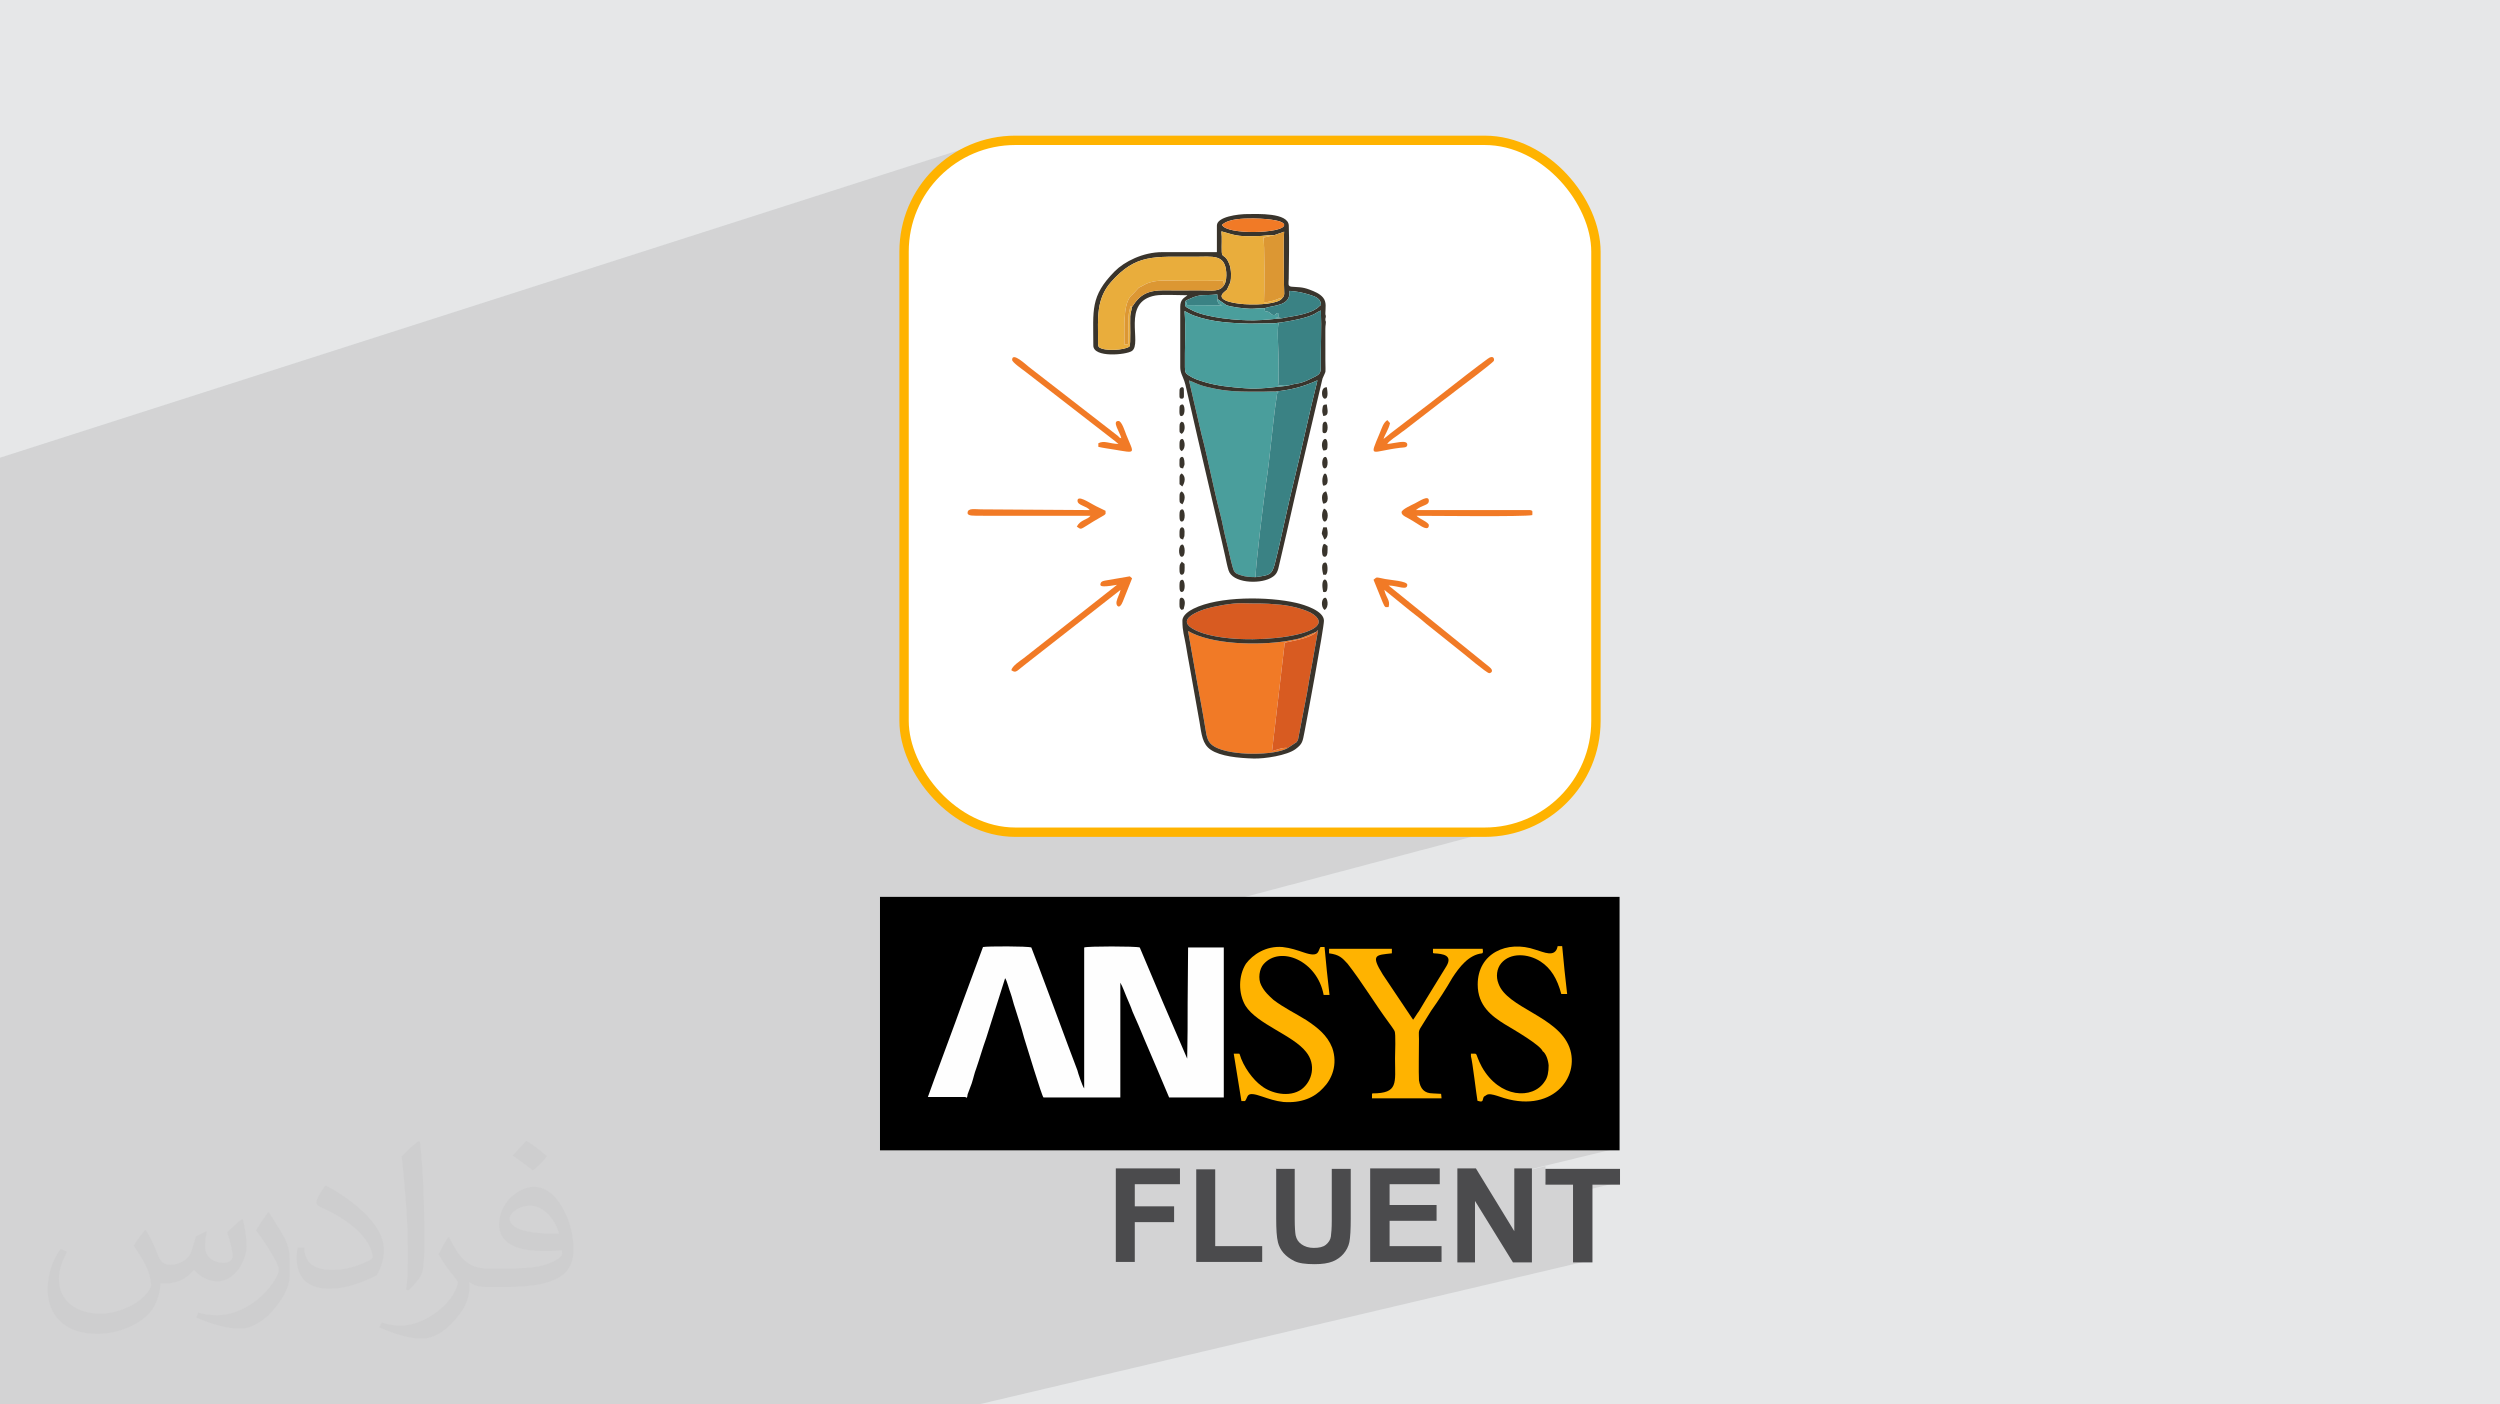
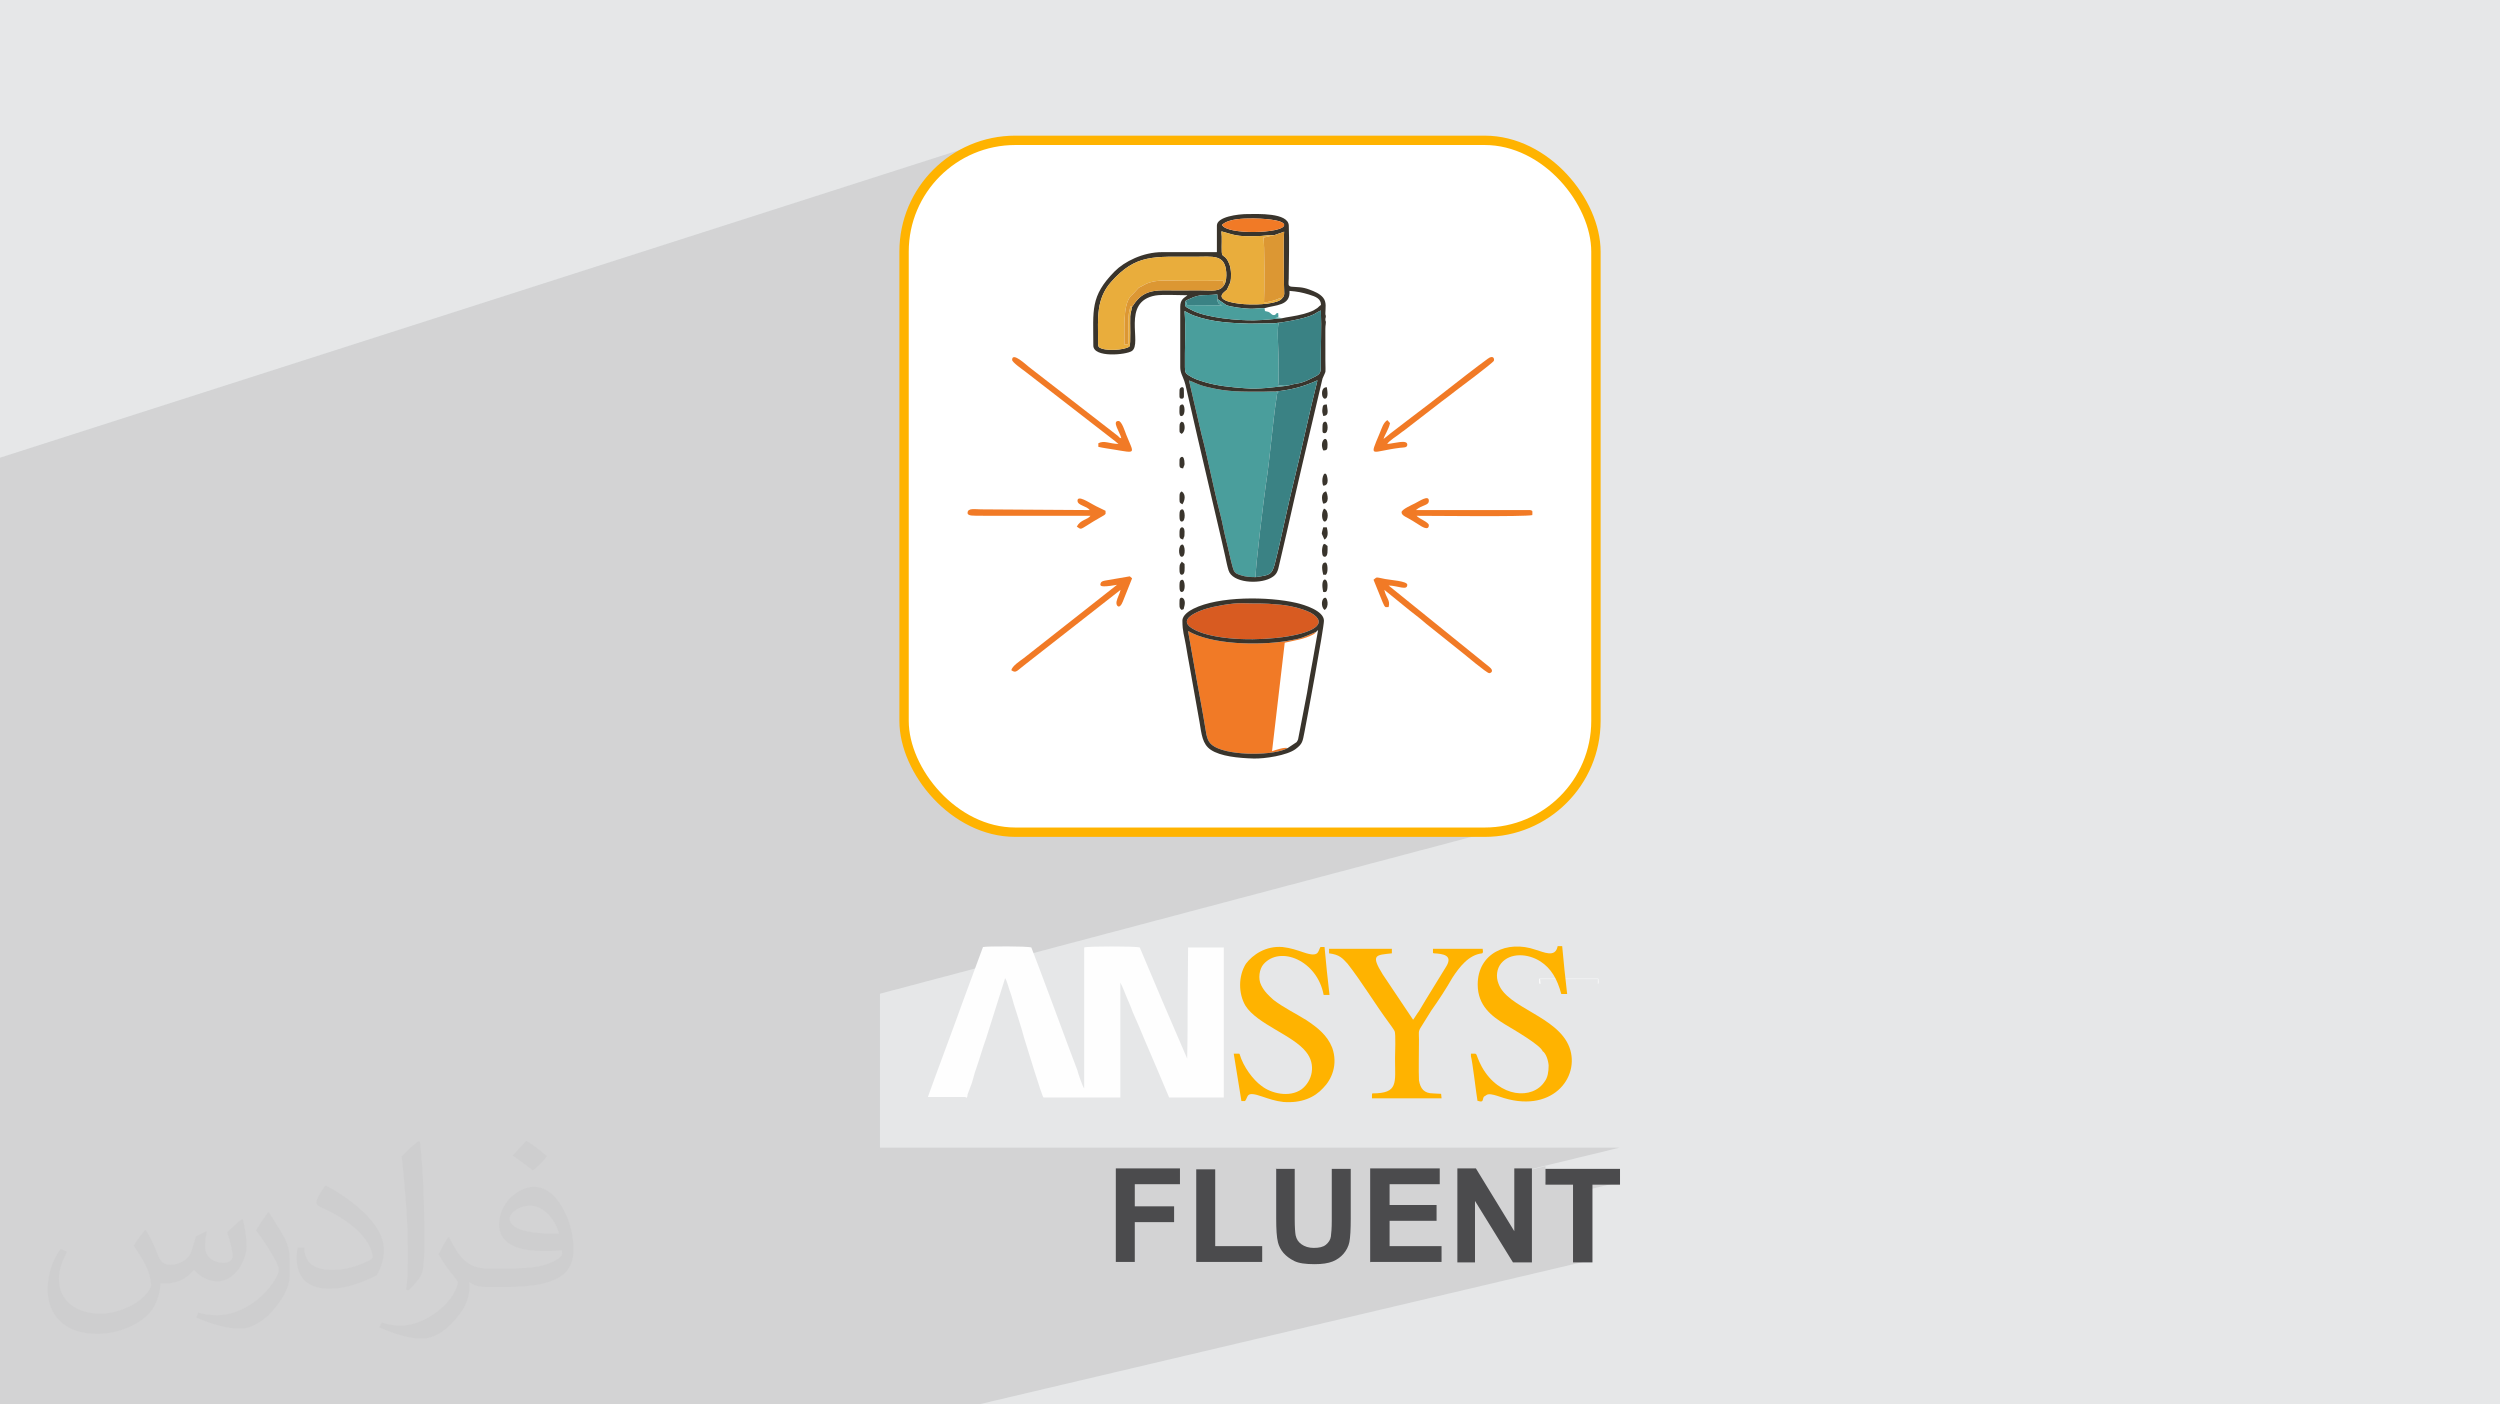
<svg xmlns="http://www.w3.org/2000/svg" xml:space="preserve" width="94.192mm" height="52.917mm" version="1.0" style="shape-rendering:geometricPrecision; text-rendering:geometricPrecision; image-rendering:optimizeQuality; fill-rule:evenodd; clip-rule:evenodd" viewBox="0 0 9404.92 5283.66">
  <defs>
    <style type="text/css">
   
    .str0 {stroke:#FFB300;stroke-width:35.23;stroke-miterlimit:22.926}
    .fil12 {fill:black}
    .fil6 {fill:#39342C}
    .fil7 {fill:#3A8284}
    .fil4 {fill:#4A9E9C}
    .fil9 {fill:#D85B21}
    .fil10 {fill:#DC9733}
    .fil8 {fill:#E9AD3C}
    .fil5 {fill:#F17A26}
    .fil11 {fill:#FEFEFE}
    .fil13 {fill:#FFB300}
    .fil3 {fill:white}
    .fil14 {fill:#4B4B4D;fill-rule:nonzero}
    .fil2 {fill:#373435;fill-opacity:0.031}
    .fil1 {fill:#2B2A29;fill-opacity:0.102}
    .fil0 {fill:#E6E7E8}
   
  </style>
  </defs>
  <g id="Layer_x0020_1">
    <polygon class="fil0" points="-0,0 9404.92,0 9404.92,5283.66 -0,5283.66 " />
    <polygon class="fil1" points="-0,4616.12 -0,4264.11 -0,1721.78 3695.62,536.83 3676.19,543.44 3657.19,550.96 3638.66,559.37 3620.61,568.65 3603.08,578.76 3586.08,589.69 3569.66,601.39 3553.82,613.85 3538.61,627.03 3524.04,640.92 3510.16,655.49 3496.98,670.69 3484.51,686.53 3472.81,702.96 3461.89,719.95 3451.77,737.48 3442.5,755.54 3434.08,774.07 3426.56,793.07 3419.95,812.49 3414.28,832.33 3409.59,852.55 3405.89,873.11 3403.22,894.01 3401.59,915.19 3401.04,936.66 3401.04,2702 3401.59,2723.47 3403.22,2744.65 3405.89,2765.55 3409.59,2786.11 3414.28,2806.33 3419.95,2826.17 3426.56,2845.59 3434.08,2864.59 3442.5,2883.13 3451.77,2901.18 3461.89,2918.71 3472.81,2935.71 3484.51,2952.13 3496.98,2967.97 3510.16,2983.17 3524.04,2997.74 3538.61,3011.63 3553.82,3024.81 3569.66,3037.27 3586.08,3048.97 3603.08,3059.9 3620.61,3070.01 3638.66,3079.29 3657.19,3087.71 3676.19,3095.22 3695.62,3101.83 3715.46,3107.51 3735.67,3112.2 3756.23,3115.89 3777.13,3118.57 3798.32,3120.2 3819.79,3120.75 5585.12,3120.75 5606.59,3120.2 5627.78,3118.57 5648.68,3115.89 5669.24,3112.2 5689.46,3107.51 3310.46,3738.32 3310.46,3752.49 3310.46,3767.36 3310.46,3782.22 3310.46,3797.07 3310.46,3811.92 3310.46,3826.75 3310.46,3841.57 3310.46,3856.4 3310.46,3871.23 3310.46,3886.07 3310.46,3900.92 3310.46,3915.78 3310.46,3930.64 3310.46,3945.52 3310.46,3960.38 3310.46,3975.27 3310.46,3990.16 3310.46,4005.05 3310.46,4019.93 3310.46,4034.83 3310.46,4049.73 3310.46,4064.63 3310.46,4079.52 3310.46,4094.42 3310.46,4109.32 3310.46,4124.22 3310.46,4139.11 3310.46,4154 3310.46,4168.89 3310.46,4183.78 3310.46,4198.66 3310.46,4213.53 3310.46,4228.41 3310.46,4243.27 3310.46,4258.12 3310.46,4272.98 3310.46,4287.82 3310.46,4302.65 3310.46,4317.47 3353.8,4317.47 3397.16,4317.47 3440.52,4317.47 3483.9,4317.47 3527.28,4317.47 3570.67,4317.47 3614.07,4317.47 3657.47,4317.47 3700.89,4317.47 3744.31,4317.47 3787.74,4317.47 3831.17,4317.47 3874.61,4317.47 3918.06,4317.47 3961.51,4317.47 4004.97,4317.47 4048.43,4317.47 4091.91,4317.47 4135.37,4317.47 4178.84,4317.47 4222.33,4317.47 4265.81,4317.47 4309.3,4317.47 4352.79,4317.47 4396.27,4317.47 4439.77,4317.47 4483.26,4317.47 4526.77,4317.47 4570.26,4317.47 4613.77,4317.47 4657.26,4317.47 4700.76,4317.47 4744.27,4317.47 4787.76,4317.47 4831.27,4317.47 4874.76,4317.47 4918.26,4317.47 4961.76,4317.47 5005.26,4317.47 5048.77,4317.47 5092.26,4317.47 5135.76,4317.47 5179.26,4317.47 5222.76,4317.47 5266.26,4317.47 5309.76,4317.47 5353.27,4317.47 5396.76,4317.47 5440.26,4317.47 5483.76,4317.47 5527.26,4317.47 5570.76,4317.47 5614.26,4317.47 5657.76,4317.47 5701.26,4317.47 5744.76,4317.47 5788.27,4317.47 5831.76,4317.47 5875.27,4317.47 5918.76,4317.47 5962.26,4317.47 6005.77,4317.47 6049.26,4317.47 6092.77,4317.47 5696.74,4413.54 5696.74,4414.86 5696.74,4415.6 5814.01,4387.16 5814.01,4394.73 5814.01,4402.19 5814.01,4409.56 5814.01,4416.9 5814.01,4424.23 5814.01,4431.61 5814.01,4439.07 5814.01,4446.64 5826.83,4446.64 5839.77,4446.64 5852.79,4446.64 5865.85,4446.64 5878.9,4446.64 5891.92,4446.64 5904.86,4446.64 5917.68,4446.64 5917.68,4464.24 5990.78,4446.64 6003.53,4446.64 6016.3,4446.64 6029.11,4446.64 6041.98,4446.64 6054.93,4446.64 6067.98,4446.64 6081.14,4446.64 6094.45,4446.64 5917.68,4489.12 5917.68,4501.3 5917.68,4519.57 5917.68,4537.86 5917.68,4556.17 5917.68,4574.49 5917.68,4592.82 5917.68,4611.14 5917.68,4629.46 5917.68,4647.76 5917.68,4666.07 5917.68,4684.34 5917.68,4702.58 5917.68,4720.8 5917.68,4738.99 5919.39,4738.99 5928.31,4738.99 5937.24,4738.99 5946.17,4738.99 5955.08,4738.99 5964.01,4738.99 5972.94,4738.99 5981.85,4738.99 5990.78,4738.99 3680.25,5283.66 3611.69,5283.66 3610.05,5283.66 3461.53,5283.66 3392.98,5283.66 3255.89,5283.66 3192.24,5283.66 3128.26,5283.66 2926.62,5283.66 2877.23,5283.66 2872.05,5283.66 2732.83,5283.66 2703.68,5283.66 2611.7,5283.66 2582.63,5283.66 2514.22,5283.66 2493.73,5283.66 2487.56,5283.66 2480.4,5283.66 2471.16,5283.66 2453.2,5283.66 2445.49,5283.66 2421.74,5283.66 2350.03,5283.66 2348.02,5283.66 2336.95,5283.66 2325.92,5283.66 2248.89,5283.66 2247.43,5283.66 2242.15,5283.66 2176.57,5283.66 2119.38,5283.66 2117.42,5283.66 2109.45,5283.66 2020.2,5283.66 2001.09,5283.66 1967.55,5283.66 1958.37,5283.66 1951.67,5283.66 1887.71,5283.66 1800.61,5283.66 1790.19,5283.66 1575.96,5283.66 1562.78,5283.66 1493.53,5283.66 1435.51,5283.66 1364.76,5283.66 1269.4,5283.66 1162.55,5283.66 1048.79,5283.66 893.82,5283.66 889.01,5283.66 812.61,5283.66 597.76,5283.66 -0,5283.66 -0,5160.72 -0,4713.21 " />
    <path class="fil2" d="M548.54 4627.69c17.95,27.21 29.6,53.36 40.96,82.43 8.45,16.91 12.93,48.09 52.57,48.09 11.61,0 28.28,-3.42 43.06,-11.61 16.63,-8.73 29.32,-21.94 35.94,-42l15.85 -53.36 38.57 -19.02 2.64 2.64c-5.27,20.09 -6.59,39.36 -6.59,54.43 0,44.63 38.57,61.56 69.22,61.56 17.95,0 34.09,-8.73 34.09,-25.11 0,-21.13 -8.98,-57.06 -20.62,-89.29 17.95,-17.95 35.94,-35.94 56.53,-50.47l3.17 1.6c8.98,38.04 14,75.56 14,100.66 0,24.57 -10.83,51.79 -19.81,69.49 -18.49,34.87 -51.25,62.62 -90.87,62.62 -30.1,0 -63.65,-15.07 -86.66,-43.06l-1.32 0c-21.66,26.96 -55.22,51.25 -108.86,51.25l-16.63 0c-2.64,35.41 -10.29,60.49 -21.94,82.95 -31.95,62.34 -126.81,106.47 -216.1,106.47 -124.17,0 -186.51,-71.59 -186.51,-166.96 0,-58.91 19.27,-113.6 48.88,-152.42l24.29 10.04c-18.49,35.41 -30.91,68.68 -30.91,101.45 0,89.29 72.66,131.83 156.4,131.83 77.68,0 173.83,-49.41 191.28,-106.72 -6.59,-62.62 -30.1,-91.93 -66.04,-148.99 10.83,-19.02 24.83,-38.04 42.28,-58.38l3.17 0 0 0 0 0 -0.02 -0.09zm1432.13 -336.04c26.15,16.39 51.79,35.66 76.87,57.85 -14,19.81 -31.45,37.79 -53.11,53.64 -25.11,-20.34 -50.19,-37.79 -75.84,-56.27 17.42,-19.55 34.62,-38.29 52.04,-55.22l0 0 0 0 0 0 0 0 0 0 0.03 0zm13.47 244.11c-42.28,0 -76.87,27.75 -76.87,48.34 0,44.13 84.53,57.85 185.72,57.31 -12.68,-51.79 -57.06,-105.68 -108.86,-105.68l0.01 0.03zm-94.86 236.19c54.96,0 103.04,-1.6 139.74,-10.83 40.96,-10.29 75.56,-30.91 75.56,-45.17 0,-3.7 0,-8.19 -1.32,-11.89 -22.98,2.11 -49.41,2.11 -72.38,2.11 -74.49,0 -131.55,-16.91 -154.02,-58.66 -5.55,-11.61 -9.51,-24.57 -9.51,-39.36 0,-40.43 17.42,-79.79 48.09,-107 25.61,-22.45 53.89,-36.44 82.67,-36.44 52.04,0 93.51,41.75 122.57,107.54 15.85,35.94 26.68,77.4 26.68,129.72 0,34.87 -9.51,64.19 -31.17,85.85 -40.43,39.11 -114.92,53.89 -229.04,53.89l-51.79 0 0 0 -13.47 0c-28.28,0 -48.62,-5.02 -64.72,-17.42l-2.64 0c0.79,6.59 1.32,12.93 1.32,19.02 0,25.61 -8.45,58.38 -25.61,84.53 -50.72,75.3 -105.68,108.04 -153.24,108.04 -48.09,0 -107,-18.49 -160.11,-42.54l9.51 -18.49c17.17,7.13 40.96,11.89 73.7,11.89 85.85,0 198.66,-82.43 212.66,-163 -3.17,-6.59 -8.98,-15.32 -17.17,-24.57 -25.11,-29.85 -40.96,-54.68 -55.75,-80.83 12.68,-25.11 24.29,-45.17 35.13,-63.4l4.49 -0.53c36.72,74.77 69.99,117.55 144.23,117.55l11.61 0 0 0 53.89 0 0 0 0 0 0 0 0 0 0 0 0.09 0.01zm-371.98 79c6.34,-34.34 6.87,-72.91 6.87,-108.86l0 -53.36c0,-99.6 -12.68,-244.36 -22.98,-338.68 17.95,-19.27 43.06,-42 62.87,-57.31l5.81 1.6c13.47,118.62 16.63,256 16.63,383.06 0,33.3 -1.32,65.79 -4.49,89.55 -1.85,30.1 -19.27,52.83 -56.53,87.7l-8.19 -3.7zm-382.8 -157.19c1.85,46.77 24.83,83.49 105.15,83.49 49.93,0 92.19,-12.93 138.96,-35.13 8.45,-3.7 12.93,-8.73 12.93,-12.93 0,-29.32 -22.45,-68.15 -60.23,-103.55 -36.72,-33.3 -85.34,-62.62 -130.76,-82.18 -15.6,-6.59 -20.62,-13.47 -20.62,-20.09 0,-13.47 17.95,-41.75 32.77,-62.09l5.02 -0.53c52.04,27.21 110.17,67.64 153.24,112.53 39.11,41.47 63.4,83.49 63.4,129.19 0,33.81 -10.29,65.51 -26.96,95.11 -57.06,28.79 -117.83,50.72 -178.06,50.72 -73.17,0 -123.1,-34.34 -123.1,-114.92 0,-8.73 0,-22.19 3.17,-39.64l25.11 0 0 0 0 0 0 0 0 0 0 0 -0.02 0zm-132.37 -132.9l45.45 73.45c16.63,27.21 32.23,56.81 32.23,103.55l0 59.7c0,48.34 -30.91,100.13 -80.83,151.38 -39.11,34.62 -73.7,49.41 -105.68,49.41 -47.55,0 -101.98,-14.79 -164.85,-41.75l7.13 -18.49c19.81,5.27 42.79,9.77 71.06,9.77 90.36,-0.53 182.8,-66.57 225.08,-147.15 5.02,-9.26 6.87,-17.95 6.87,-24.04 0,-9.26 -5.02,-19.55 -8.98,-28.79 -22.98,-43.31 -48.62,-82.95 -76.87,-119.68 14.79,-23.25 29.6,-45.7 45.7,-67.9l3.7 0.53 0 0 0 0 0 0 0 0 0 0 -0.02 0.01z" />
    <g id="_2466461535504">
      <g>
        <rect class="fil3 str0" x="3401.05" y="527.9" width="2602.83" height="2602.83" rx="418.76" ry="418.76" />
        <g>
          <path class="fil4" d="M4723.85 2171.17c-3.64,-19.16 32.77,-312.55 38.84,-351.9 15.49,-100.29 24.65,-226.37 39.85,-324.36 2.14,-13.76 0.27,-15.41 7.08,-20.23l-10.81 -1.74c-13.83,-1.04 -34.25,0.61 -47.9,0.56 -78.78,-0.26 -130.83,1.89 -210.04,-17.72 -40.77,-10.09 -49.38,-18.87 -67.88,-24.4l46.94 201.89c25.9,97.58 45.23,204.79 70.43,300.05 8.73,32.98 13.93,66.9 22.39,99.13 8.6,32.72 14.81,66.61 24.24,100.37 5.98,21.39 9.9,24.54 30.9,31.23 19.67,6.27 33.3,6.79 55.96,7.12z" />
          <path class="fil5" d="M4844.18 2814.23c-12.35,-4.1 -44.93,7 -58.8,11.81l47.75 -408.19c33.04,-7.81 73.67,-12.94 107.07,-30.99 1.67,-0.9 5.25,-3.18 6.79,-4.55l4.23 -5.25c-49.1,20.46 -51.97,24.97 -110.59,34.45 -107.45,17.35 -283.7,13.76 -371.31,-37.86l32.62 183.62c10.77,60.14 22.61,120.78 32.28,181.23 5.96,37.29 8.65,55.93 36.35,71.36 61.88,34.5 224.91,32.8 273.61,4.38z" />
          <path class="fil6" d="M4798.8 1472.95c60.5,-6.93 102.69,-17.44 157.48,-42.22 -33.27,132 -60.11,263.89 -92.53,395.39 -15.77,63.92 -29.83,132.38 -45,198.21 -7.87,34.2 -14.54,65.96 -23.26,98.41 -11.09,41.31 -21.64,40.72 -71.64,48.43 -22.66,-0.33 -36.29,-0.85 -55.96,-7.12 -21.01,-6.69 -24.92,-9.85 -30.9,-31.23 -9.44,-33.76 -15.65,-67.65 -24.24,-100.37 -8.46,-32.23 -13.66,-66.15 -22.39,-99.13 -25.2,-95.26 -44.53,-202.46 -70.43,-300.05l-46.94 -201.89c18.5,5.53 27.11,14.31 67.88,24.4 79.21,19.61 131.26,17.46 210.04,17.72 13.65,0.05 34.07,-1.6 47.9,-0.56zm46.05 -22.01c-56.2,5.67 -104.2,14.21 -164.25,9.41 -53.46,-4.27 -100.48,-8.52 -148.3,-22.88 -23.8,-7.15 -41.32,-12.54 -60.93,-25.68 -11.85,-7.94 -13.44,-11.52 -13.77,-30.72 -1.16,-66.2 3.8,-148.33 -1.33,-210.91 12.61,6.68 22.77,12.51 36.38,17.48 65.89,24.05 137.54,27.95 206.83,29.82l94.02 -1.29c33.43,-3.42 64.31,-8.95 95.44,-16.25 60.97,-14.32 61.67,-25.29 80.2,-31.7 2.86,66.07 -1.06,137.64 -0.25,204.67 0.33,27.13 -1.61,33.47 -20.65,43.37 -66.3,34.5 -60.98,21.08 -103.39,34.67zm-21 -253.87c-33.61,3.61 -69.62,7.34 -105.4,7.97 -60.24,1.07 -179.97,-9.19 -234.49,-38.09 -28,-14.84 -25.37,-11.62 -25.83,-29.24 2.34,-7.1 1.03,-5.26 7.83,-9.13 2,-1.13 6.54,-2.97 7.67,-3.51 45.41,-22.01 57.71,-11.35 105.7,-17.76 0.51,7.44 0.7,12.53 1.28,17.75l33.03 22.91c19.09,7.39 69.51,13.21 91.3,13.61 17.31,0.32 35.25,-3.13 52,-2.15 40.36,-12.76 98.42,-7.84 94.09,-65.16 30.58,2.64 45.86,5.58 72.82,13.69 26.78,8.04 45.46,15.74 45.61,39.26 -8.78,5.98 -7.37,6.57 -13.75,11.63 -1.99,1.58 -11.92,7.7 -15.07,9.24 -10,4.87 -26.36,10.25 -35.82,12.83 -32.81,8.97 -66.89,12.29 -80.97,16.16zm-217.82 -126.21c-17.14,28.97 -46.8,21.43 -87.61,21.48 -36.04,0.04 -72.07,-0.1 -108.12,0.03 -45.67,0.16 -93.43,-5.28 -130.22,34.11 -12.33,13.2 -17.4,23.7 -22.1,28.97 -0.67,11.86 -5.44,20.81 -6.1,34.22 -1.17,23.52 2.45,106.27 -2.65,113.69 -17.87,14.15 -94.89,19.19 -115.01,2.55 -4.57,-5.23 -3.37,-20.44 -3.37,-27.63 -0.01,-79.35 -8.06,-152.79 48.75,-217.15 93.97,-106.5 161.65,-94.99 314.49,-95.19 68.03,-0.09 113.9,-10.63 119.1,58.14 1.18,15.51 -0.3,34.88 -7.17,46.79zm188.2 -186.43l36.71 -12.74c-3.32,38.63 -0.92,145.73 -0.71,195.72 0.15,37.01 5.49,43.54 -8.23,56.05 -26.45,36.05 -276.28,27.37 -217.47,-23.97l10.1 -8.74c0.39,-0.4 0.98,-0.94 1.36,-1.36l12 -26.15c5.09,-17.13 3.91,-50.32 -2.49,-67.56 -15.94,-42.86 -28.28,-23.66 -29.26,-47.38 -1.07,-25.88 1.59,-51.85 -1.33,-78.01 33.78,9.4 54.07,18.05 94.42,18.21 18.86,0.08 37.04,0.22 56.04,-0.89 15.5,-0.91 33.53,-4.36 48.85,-3.19zm-197.03 -38.65c26.46,-23.88 79.94,-23.74 118.55,-23.89 18.92,-0.08 119.3,3.27 115.04,25.86 -5.81,30.8 -216.72,36.7 -233.59,-1.97zm-19.3 2.7l0 100.01 -205.43 0c-72.5,0 -142.58,35.37 -179.08,72.3 -92.88,93.97 -80.4,145.95 -80.4,279.09 0,47.02 123.33,35.19 144.97,20.64 41.2,-27.7 -41.28,-185.31 88.5,-208.83 24.69,-4.47 91.35,-1.01 120.62,-1.01 -2.19,1.9 -0.62,0.81 -4.46,3.63 -9.88,7.26 -22.57,13.94 -22.57,39.61l0 227.05c0,21.48 9.39,34.75 15.27,52.31 6.04,18.03 8.51,34.96 13.39,54.18 9.5,37.39 16.48,73.16 25.43,109.72 8.95,36.55 15.98,72.23 25.38,109.76l76.76 328.68c4.58,19.56 8.07,34.94 12.5,55.08 4.13,18.81 7.57,37.22 12.87,54.7 14.6,48.08 113.02,52.5 156.38,30.35 19.92,-10.16 27.72,-19.61 33.02,-45.35l30.08 -129.39c19.86,-87.1 38.57,-171.07 58.97,-257.28l75.12 -319.52c15.28,-36.18 10.81,-12.99 10.81,-67.57l-0.09 -119.03c0.03,-7.64 0.46,-10.88 1.34,-17.78 2.09,-16.38 -1.25,-7.7 -1.25,-17.25 0,-9.25 1.54,-5.96 1.67,-11.13 0.24,-9.02 -1.67,-1.71 -1.67,-13.2 0,-19.46 5.57,-41.45 -8.78,-58.79 -12.45,-15.03 -32.23,-22.93 -51.05,-30.03 -28.45,-10.74 -43.44,-8.53 -67.47,-10.92 -15.62,-1.56 -10.74,-12.17 -10.57,-29.96 0.58,-60 2.47,-145.52 0.18,-200.2 -2.06,-49.1 -118.86,-43.09 -154.23,-43.09 -37.53,0 -116.22,10.44 -116.22,43.24z" />
          <path class="fil4" d="M4844.86 1450.94c-8.61,-5.07 -25.44,-0.58 -37.06,0.22 4.74,-18.6 2,-94.74 1.65,-118.84 -0.42,-29.18 -5.82,-96.92 1.35,-118.21l-17.27 2.07 -94.02 1.29c-69.29,-1.88 -140.94,-5.77 -206.83,-29.82 -13.62,-4.97 -23.77,-10.8 -36.38,-17.48 5.13,62.59 0.17,144.71 1.33,210.91 0.33,19.2 1.92,22.79 13.77,30.72 19.61,13.14 37.12,18.53 60.93,25.68 47.82,14.36 94.84,18.6 148.3,22.88 60.05,4.8 108.05,-3.73 164.25,-9.41z" />
          <path class="fil7" d="M4798.8 1472.95l10.81 1.74c-6.81,4.82 -4.94,6.47 -7.08,20.23 -15.2,97.99 -24.36,224.07 -39.85,324.36 -6.07,39.35 -42.49,332.74 -38.84,351.9 50,-7.71 60.55,-7.12 71.64,-48.43 8.73,-32.45 15.4,-64.21 23.26,-98.41 15.17,-65.83 29.24,-134.29 45,-198.21 32.42,-131.5 59.26,-263.39 92.53,-395.39 -54.79,24.77 -96.98,35.29 -157.48,42.22z" />
          <path class="fil8" d="M4257.99 1155.45c-2.52,-2.76 -4.19,-13.89 -11.11,22.94 -2.84,15.14 -1.39,97 -1.45,116.3l-15.26 1.71c1.35,-50.54 -7.24,-141.59 21.36,-179.78 1.83,-2.45 2.65,-3.25 5.15,-5.63 2.1,-2 1.42,-1.03 4.27,-3.7l22.02 -23.87c0.39,-0.39 0.98,-0.93 1.4,-1.29l26.73 -13.96c39.21,-18.47 86.41,-11.8 139.76,-11.74 49.83,0.06 101.31,0.73 151.36,-0.41 3.08,6.87 -1.5,5.85 3.81,14.86 6.87,-11.91 8.35,-31.28 7.17,-46.79 -5.2,-68.78 -51.07,-58.23 -119.1,-58.14 -152.85,0.2 -220.53,-11.31 -314.49,95.19 -56.8,64.36 -48.76,137.8 -48.75,217.15 0,7.19 -1.2,22.4 3.37,27.63 20.12,16.64 97.13,11.6 115.01,-2.55 5.09,-7.42 1.48,-90.16 2.65,-113.69 0.66,-13.41 5.43,-22.36 6.1,-34.22z" />
          <path class="fil9" d="M4671.64 2269.28c-34.83,-1.13 -105.16,11.46 -137.86,21.9 -35.78,11.41 -100.35,39.55 -51.1,71.55 124.73,81.05 575.8,34.62 459.14,-50.98 -25.98,-19.06 -89.28,-33.5 -122.46,-36.63 -79.15,-7.46 -77.5,-3.54 -147.72,-5.83z" />
-           <path class="fil9" d="M4951.21 2377.05l-4.23 5.25c-1.54,1.38 -5.12,3.65 -6.79,4.55 -33.4,18.05 -74.03,23.18 -107.07,30.99l-47.75 408.19c13.87,-4.81 46.45,-15.92 58.8,-11.81l33.54 -22.35c2.15,-2.67 4.5,-7.07 5.7,-10.66l33.65 -174.59c6.6,-38.85 12.98,-80.09 20.9,-119.42l20.64 -117.09 -7.39 6.93z" />
          <path class="fil6" d="M4844.18 2814.23c-48.7,28.42 -211.73,30.11 -273.61,-4.38 -27.71,-15.44 -30.39,-34.07 -36.35,-71.36 -9.68,-60.45 -21.51,-121.09 -32.28,-181.23l-32.62 -183.62c87.61,51.62 263.86,55.22 371.31,37.86 58.62,-9.48 61.5,-13.99 110.59,-34.45l7.39 -6.93 -20.64 117.09c-7.92,39.33 -14.3,80.57 -20.9,119.42l-33.65 174.59c-1.2,3.59 -3.55,8 -5.7,10.66l-33.54 22.35zm-172.54 -544.94c70.21,2.29 68.57,-1.63 147.72,5.83 33.18,3.14 96.48,17.57 122.46,36.63 116.65,85.6 -334.41,132.03 -459.14,50.98 -49.25,-32 15.33,-60.14 51.1,-71.55 32.7,-10.43 103.03,-23.03 137.86,-21.9zm-223.48 65.83c0,41.07 7.24,56.94 13.16,92.26 4.77,28.39 9.16,54.66 14.58,82.72l36.74 206.53c7.61,46.34 10.76,82.73 42.06,103.9 36.67,24.8 103.4,31.29 161.31,33.02 41.24,1.23 126.19,-11.61 158.14,-35.69 26.34,-19.85 26.17,-28.24 33.29,-64.01 7.24,-36.33 73.21,-391.57 73.21,-418.74 0,-37.67 -74.51,-60.15 -103.39,-66.89 -105.82,-24.69 -292.34,-26.06 -387.68,21.81 -15.71,7.89 -41.41,23.91 -41.41,45.08z" />
          <path class="fil7" d="M4793.51 1216.18l17.27 -2.07c-7.17,21.29 -1.77,89.04 -1.35,118.21 0.35,24.1 3.1,100.24 -1.65,118.84 11.62,-0.8 28.46,-5.29 37.06,-0.22 42.42,-13.59 37.09,-0.17 103.39,-34.67 19.04,-9.91 20.98,-16.25 20.65,-43.37 -0.81,-67.03 3.11,-138.6 0.25,-204.67 -18.53,6.41 -19.23,17.38 -80.2,31.7 -31.12,7.3 -62.01,12.82 -95.44,16.25z" />
          <path class="fil8" d="M4822.01 1123.47c-4.34,-4.83 0.67,-3.37 -7.77,-1.61 -1.19,0.25 -5.41,2.33 -7.24,3.13 -13.75,6 -37.91,12.99 -51.85,11.98 2.19,-26.52 3.11,-232.59 -2.69,-242.98l41.77 -9.55c-15.32,-1.18 -33.35,2.28 -48.85,3.19 -18.99,1.11 -37.17,0.97 -56.04,0.89 -40.35,-0.16 -60.64,-8.82 -94.42,-18.21 2.92,26.16 0.26,52.13 1.33,78.01 0.98,23.71 13.32,4.52 29.26,47.38 6.4,17.23 7.58,50.42 2.49,67.56l-12 26.15c-0.38,0.42 -0.97,0.96 -1.36,1.36l-10.1 8.74c-58.81,51.34 191.02,60.02 217.47,23.97z" />
          <path class="fil10" d="M4794.23 884.44l-41.77 9.55c5.79,10.39 4.87,216.46 2.69,242.98 13.94,1.01 38.1,-5.98 51.85,-11.98 1.83,-0.8 6.05,-2.88 7.24,-3.13 8.44,-1.77 3.42,-3.23 7.77,1.61 13.72,-12.5 8.38,-19.03 8.23,-56.05 -0.21,-49.99 -2.62,-157.09 0.71,-195.72l-36.71 12.74z" />
          <path class="fil5" d="M5204.99 1651.27c3.16,-13.58 18.45,-34.26 24.32,-59.47l-10.21 -11.41c-15.47,10.62 -19.3,26.73 -29.17,50.41 -40.3,96.71 -33.67,67.22 78.01,53.69 11.91,-1.44 26.24,0.56 26.24,-11.6 0,-20.68 -46.18,-5.15 -75.69,-2.7 9.62,-14.36 35.91,-28.84 50.72,-41.18 5.27,-4.39 6.64,-5 12.55,-9.08l143.29 -110.78c9.52,-7.44 17.25,-12.49 26.26,-19.69 9.12,-7.3 16.18,-12.81 25.89,-20.06 10.5,-7.84 139.61,-104.47 142.53,-112 3.05,-7.83 -2.15,-22.92 -22.22,-8.26 -94.31,68.88 -196.33,153.04 -290.61,222.96l-76.47 58.67c-8.64,6.75 -17.4,15.09 -25.46,20.49z" />
          <path class="fil5" d="M3807.56 1353.94c0,8.85 40.11,36.87 47.11,42.1l327.44 253.69c9.95,7.44 16.87,12.98 25.48,20.47 -34.61,-0.78 -53.25,-14.57 -75.68,-2.71l0 13.52c18.18,4.23 39.51,7.05 57.55,10.01 88.03,14.48 77.14,18.21 47.45,-55.56 -4.52,-11.23 -16.69,-51.77 -29.33,-51.77 -25.87,0 5.59,42.47 10.81,64.87 -9.84,-2.63 -5.82,-2.29 -12.95,-8.67l-309.09 -239.62c-9.47,-7.07 -16.18,-12.9 -25.86,-20.08 -8.71,-6.46 -62.94,-58.4 -62.94,-26.26z" />
          <path class="fil5" d="M4215.7 2218.89zm0 0zm0 0c-3.75,16.14 -12.5,29.91 -15.41,44.55 -3.09,15.59 11.29,32.27 23.96,-0.86l34.7 -86.94 -8.69 -7.53 -91.27 15.7c-7.14,1.45 -15.29,2.48 -18.12,9.59 -4.48,11.26 3.24,11.93 12.39,12.39 10.27,0.52 40.6,-3.88 48.93,-5.82l-351.01 276.07c-12.26,9.14 -45.06,30.37 -46.33,45.58 18.49,12.38 19.72,2.01 54.46,-23.93 9.29,-6.94 16.52,-12.65 25.78,-20.17l330.61 -258.63z" />
          <path class="fil5" d="M5167.15 2181.05l34.32 84.6c0.85,2.05 5.96,12.76 6.05,12.88 5.93,7.61 2.96,5.23 16.39,5.23 7.01,-26.42 -8.48,-31.68 -16.22,-64.87l96.92 78.77c16.59,13.51 33.55,25.48 49.64,39.56 8.07,7.06 15.58,13.35 23.69,19.55l123.19 98.44c8.84,6.95 92.14,77.22 101.18,77.22 7.01,0 19.03,-8.56 1.3,-22.88l-379.72 -306.89c36.08,0.8 70.28,20.4 70.28,-2.71 0,-14.23 -63.89,-17.75 -83.6,-21.82 -39.92,-8.24 -28.91,-7.2 -43.43,2.9z" />
          <path class="fil5" d="M4053.52 1883.72c0,17.9 34.32,19.26 45.95,35.15l-408.14 -2.71c-23.43,0 -51.36,-6.28 -51.36,13.51 0,12.74 25.9,9.75 43.29,10.59l178.35 0.22c80.19,0 160.38,0 240.57,0 -11.35,15.5 -37.18,13.77 -51.36,40.55 19.4,12.99 9.2,12.69 63.7,-20.09l39.3 -22.88c7.39,-6.55 5.12,-2.65 5.12,-16.51l-34.55 -16.81c-4.49,-2.49 -7.29,-4.13 -12.28,-6.63 -13.63,-6.84 -58.59,-37.24 -58.59,-14.4z" />
          <path class="fil10" d="M4257.99 1155.45c4.69,-5.26 9.77,-15.77 22.1,-28.97 36.79,-39.39 84.55,-33.95 130.22,-34.11 36.05,-0.13 72.08,0.01 108.12,-0.03 40.81,-0.05 70.46,7.49 87.61,-21.48 -5.31,-9.01 -0.74,-7.99 -3.81,-14.86 -50.05,1.14 -101.53,0.47 -151.36,0.41 -53.35,-0.06 -100.55,-6.73 -139.76,11.74l-26.73 13.96c-0.42,0.36 -1.01,0.9 -1.4,1.29l-22.02 23.87c-2.86,2.68 -2.18,1.71 -4.27,3.7 -2.51,2.39 -3.32,3.19 -5.15,5.63 -28.6,38.19 -20.01,129.23 -21.36,179.78l15.26 -1.71c0.06,-19.3 -1.39,-101.17 1.45,-116.3 6.92,-36.82 8.6,-25.69 11.11,-22.94z" />
          <path class="fil5" d="M5272.56 1926.97c0,13.6 20.66,18.7 42.73,32.96 8.25,5.33 14.82,9.01 23.24,14.6 8.84,5.87 36.74,24.09 36.74,1.09 0,-11.22 -38.33,-24.73 -45.95,-35.14 60.78,0 405.79,4.14 435.18,-2.7 0,-13.77 3.35,-16.59 -8.08,-18.96l-429.81 0.04c23.97,-20.84 48.66,-16.32 48.66,-35.15 0,-23.36 -35.44,1.54 -52.26,9.91 -10.7,5.32 -50.45,22.94 -50.45,33.34z" />
          <path class="fil4" d="M4458.13 1137.72c0.46,17.61 -2.17,14.4 25.83,29.24 54.53,28.91 174.26,39.16 234.49,38.09 35.78,-0.63 71.79,-4.35 105.4,-7.97l-26.61 -4.36c15.05,-0.22 12.34,3.3 11.25,-15.24 -17.2,2.41 -1.33,-0.03 -8.54,4.1 -16.26,9.34 8.84,-1.61 -4.72,3.07 -10.11,3.48 -13.88,-7.4 -23.5,-11.42 -2.72,-1.13 -8.98,-1.79 -12.81,-2.98l-1.99 -10.81c-16.75,-0.98 -34.69,2.47 -52,2.15 -21.79,-0.4 -72.21,-6.22 -91.3,-13.61l-33.03 -22.91c-1.42,15.12 5.95,20.4 18.13,23.55l-132.21 -0.78c-0.13,-0.9 0.55,-0.35 -2.17,-2.03 0,-15.76 1.36,-2.61 -6.23,-8.1z" />
-           <path class="fil7" d="M4756.94 1159.43l1.99 10.81c3.83,1.19 10.09,1.85 12.81,2.98 9.63,4.02 13.39,14.91 23.5,11.42 13.56,-4.67 -11.53,6.27 4.72,-3.07 7.21,-4.13 -8.67,-1.7 8.54,-4.1 1.09,18.53 3.79,15.02 -11.25,15.24l26.61 4.36c14.08,-3.86 48.16,-7.19 80.97,-16.16 9.46,-2.58 25.81,-7.96 35.82,-12.83 3.15,-1.54 13.08,-7.66 15.07,-9.24 6.38,-5.06 4.97,-5.65 13.75,-11.63 -0.15,-23.52 -18.83,-31.22 -45.61,-39.26 -26.96,-8.11 -42.24,-11.05 -72.82,-13.69 4.33,57.32 -53.73,52.4 -94.09,65.16z" />
          <path class="fil5" d="M4597.2 845.79c16.86,38.67 227.78,32.77 233.59,1.97 4.26,-22.6 -96.11,-25.94 -115.04,-25.86 -38.61,0.15 -92.09,0.01 -118.55,23.89z" />
          <path class="fil7" d="M4458.13 1137.72c7.59,5.49 6.23,-7.66 6.23,8.1 2.72,1.68 2.04,1.13 2.17,2.03l132.21 0.78c-12.18,-3.16 -19.55,-8.44 -18.13,-23.55 -0.58,-5.22 -0.77,-10.31 -1.28,-17.75 -47.99,6.41 -60.29,-4.24 -105.7,17.76 -1.13,0.55 -5.67,2.39 -7.67,3.51 -6.8,3.86 -5.49,2.03 -7.83,9.13z" />
          <path class="fil6" d="M4983.35 2094.56c13.61,0 10.81,-26.84 10.81,-40.55 -7.86,-5.26 -3.63,-5.47 -13.52,-8.11 -4.58,6.84 -3.04,2.65 -5.38,10.98 -0.86,3.07 -1.84,10.95 -1.78,12.96 0.22,8.06 -0.48,24.71 9.87,24.71z" />
          <path class="fil6" d="M4983.35 1962.11c14.1,0 17.69,-43.2 -2.71,-48.66 -12.42,18.55 -6.61,48.66 2.71,48.66z" />
          <path class="fil6" d="M4977.93 2162.13c11.99,-0.27 8.89,2.6 13.47,-5.45 4.35,-7.64 4.05,-40.5 -5.36,-40.5 -19.16,0 -10.92,33.87 -8.11,45.95z" />
          <path class="fil6" d="M4437.34 2132.39c0,6.68 -2.46,29.73 8.11,29.73 14.26,0 10.81,-24.82 10.81,-40.54l-10.39 -8.58c-4.33,6.32 -8.53,9.47 -8.53,19.38z" />
          <path class="fil6" d="M4445.45 2094.56c16.86,0 12.39,-45.96 2.71,-45.96 -16.52,0 -15.87,45.96 -2.71,45.96z" />
          <path class="fil6" d="M4977.93 2227c6.64,-0.15 16.23,5.78 16.23,-24.32 0,-34.72 -29.14,-31.09 -16.23,24.32z" />
          <path class="fil6" d="M4977.93 1894.53c24.36,0 16.99,-34.27 10.81,-45.95 -22.54,5.25 -14.99,37.25 -10.81,45.95z" />
          <path class="fil6" d="M4972.53 2008.06l9.28 20.45c0.29,0.26 1.05,0.75 1.54,1.18 15.14,-10.14 12.01,-29.17 8.11,-45.95l-13.52 0c-1.53,6.56 -5.4,17.56 -5.4,24.32z" />
          <path class="fil6" d="M4437.34 2259.44c0,20.19 -2.65,27.25 8.11,35.14 12.41,-6.57 5.12,2 8.98,-9.95 11.87,-36.89 -17.08,-46.03 -17.08,-25.18z" />
          <path class="fil6" d="M4437.34 1932.37c0,6.68 -2.46,29.73 8.11,29.73 16.86,0 12.39,-45.95 2.71,-45.95 -8.31,0 -10.81,7.92 -10.81,16.22z" />
          <path class="fil6" d="M4437.34 2197.26c0,6.68 -2.46,29.73 8.11,29.73 16.86,0 12.39,-45.95 2.71,-45.95 -8.31,0 -10.81,7.92 -10.81,16.22z" />
          <path class="fil6" d="M4977.93 1694.51c14.39,0 16.23,-3.33 16.23,-21.63 0,-43.43 -33.26,-13.89 -16.23,21.63z" />
          <path class="fil6" d="M4983.35 2294.58c18.61,-12.47 9.68,-45.95 2.7,-45.95 -15.66,0 -18.12,35.62 -2.7,45.95z" />
          <path class="fil6" d="M4437.34 1999.95c0,20.76 -2.3,26.05 13.52,29.73 3.62,-15.56 5.4,-1.86 5.4,-29.73 0,-22.1 -18.92,-21.39 -18.92,0z" />
-           <path class="fil6" d="M4437.34 1797.23l0 24.32 10.39 8.58c10.86,-15.83 14.17,-38.1 -2.29,-49.12 -5.47,4 -8.11,6.2 -8.11,16.22z" />
          <path class="fil6" d="M4437.34 1864.81c0,24.91 -2.29,25.5 10.81,32.43 9.43,-14.07 14.21,-37.32 -2.71,-48.66 -5.47,4.01 -8.11,6.21 -8.11,16.23z" />
          <path class="fil6" d="M4983.35 1499.9c17.64,0 8.53,-38.18 8.11,-43.24 -23.8,0.53 -17.5,31.15 -16.88,32.99 1.4,4.14 4.96,10.25 8.78,10.25z" />
          <path class="fil6" d="M4977.93 1564.77c24.66,-0.55 15.12,-24.06 13.52,-43.24 -14.2,0.32 -14.72,3.31 -16.51,16.15 -1.84,13.14 -0.08,13.9 3,27.1z" />
          <path class="fil6" d="M4977.93 1826.96c27.38,0 12.78,-40.22 12.78,-40.22 -10.7,-19.2 -22.09,20.83 -12.78,40.22z" />
          <path class="fil6" d="M4975.24 1602.61c0,19.37 -2.68,27.03 8.11,27.03 15.7,0 12.96,-43.24 2.7,-43.24 -8.31,0 -10.8,7.92 -10.8,16.22z" />
          <path class="fil6" d="M4437.34 1532.34c0,13.29 -3.72,40.25 11.75,31.17 10.5,-6.15 8.64,-41.99 -0.94,-41.99 -6.33,0 -10.81,4.48 -10.81,10.81z" />
-           <path class="fil6" d="M4983.35 1762.09c15.7,0 12.96,-43.25 2.7,-43.25 -15.89,0 -15.09,43.25 -2.7,43.25z" />
          <path class="fil6" d="M4437.34 1602.61c0,24.6 -2.2,22.83 8.11,29.73 13.8,-9.24 12.33,-30.53 8.64,-38.37 -3.64,-7.77 1.04,-2.46 -8.64,-7.58 -5.47,4 -8.11,6.2 -8.11,16.22z" />
-           <path class="fil6" d="M4437.34 1667.49c0,17.17 -2.06,22.29 8.11,29.73 19.56,-13.1 8.81,-45.95 2.71,-45.95 -8.31,0 -10.81,7.92 -10.81,16.22z" />
+           <path class="fil6" d="M4437.34 1667.49z" />
          <path class="fil6" d="M4437.34 1729.65c0,25.65 -3.16,31.05 13.52,32.44 1.73,-7.43 5.4,-10.99 5.4,-16.23 0,-41.22 -18.92,-26 -18.92,-16.22z" />
          <path class="fil6" d="M4437.34 1467.47c0,23.06 -3.18,32.43 8.11,32.43 11.53,0 8.11,-10.37 8.11,-35.14 0,-13.98 -16.22,-8.24 -16.22,2.71z" />
        </g>
      </g>
      <g>
        <path class="fil11" d="M5795.34 3702c0,-6.8 -1.7,-11.9 -1.7,-18.69 71.39,0 144.47,0 217.55,0 0,6.79 0,11.89 0,18.69 5.1,-5.1 1.71,-13.6 1.71,-20.39 -74.79,0 -147.87,0 -222.66,0 0,3.39 0,8.49 0,10.18 0,15.3 0,5.1 5.1,10.2 0,0 0,0 0,0l0 0z" />
-         <path class="fil12" d="M3310.47 3373.96c462.3,0 926.3,0 1390.31,0 464,0 928,0 1392,0 0,159.77 0,317.83 0,477.6 0,158.06 0,317.84 0,475.9 -464.01,0 -928.01,0 -1392,0 -464.01,0 -928.01,0 -1390.31,0 0,-158.06 0,-317.84 0,-475.9 0,-158.07 0,-317.83 0,-477.6z" />
        <path class="fil11" d="M3633.4 4130.3c6.8,-1.69 5.1,-5.09 6.8,-13.59 5.1,-13.6 10.19,-27.2 15.29,-40.8 6.8,-20.4 10.19,-39.09 16.99,-56.09 13.6,-39.1 23.79,-76.48 37.39,-113.88 23.79,-74.79 47.6,-151.27 71.38,-226.05 6.8,8.49 15.3,44.19 20.4,56.08 6.8,18.7 10.19,37.39 16.98,56.1 11.9,39.1 23.8,73.09 34,112.17 6.79,20.4 67.99,224.36 73.09,224.36 96.87,0 192.06,0 288.94,0 0,-71.39 0,-142.77 0,-215.85 0,-71.38 0,-142.78 0,-215.86 8.49,13.6 16.98,39.09 23.78,54.4 6.8,16.99 15.3,33.99 22.1,54.39 15.29,33.99 30.59,69.68 45.89,107.08 30.59,71.38 61.19,142.76 91.78,215.85 67.98,0 137.67,0 205.66,0 0,-93.48 0,-186.96 0,-282.14 0,-93.48 0,-186.96 0,-282.14 -45.9,0 -90.08,0 -134.28,0 0,69.68 -1.7,139.37 -1.7,209.05 0,69.69 0,139.38 -1.71,209.05 -30.58,-69.67 -59.48,-139.36 -90.07,-209.05 -28.9,-69.68 -59.49,-139.37 -88.38,-209.05 -15.3,-5.09 -197.16,-5.09 -209.06,0 0,88.38 0,176.76 0,265.15 0,88.38 0,176.76 0,265.14 -6.8,-8.49 -23.78,-59.48 -25.48,-67.98 -10.2,-25.49 -50.99,-135.98 -90.08,-241.35 -39.1,-105.37 -78.18,-209.05 -83.28,-220.95 -13.6,-5.1 -164.86,-5.1 -181.86,-1.7 -33.99,93.47 -69.68,186.95 -103.67,282.14 -33.99,93.47 -69.67,186.95 -103.66,282.14 47.58,0 95.17,0 142.76,0 0,0 0,0 0,0l0 0 0 3.38z" />
        <path class="fil13" d="M4661.67 3963.74c-6.79,0 -13.59,0 -20.39,0 10.19,59.49 18.69,118.98 28.89,178.46 3.39,0 8.5,0 13.6,0 13.6,-16.99 1.7,-39.1 64.58,-16.99 25.5,8.5 49.3,16.99 79.88,20.39 68,5.1 117.28,-16.98 149.57,-52.69 32.29,-32.29 56.09,-88.38 33.99,-151.26 -18.69,-47.6 -56.1,-76.48 -96.87,-103.67 -40.8,-25.5 -86.69,-47.6 -124.08,-76.48 -16.98,-15.3 -33.99,-30.6 -45.89,-54.4 -13.59,-25.48 -6.79,-62.88 8.5,-79.88 62.89,-71.38 202.25,-13.6 226.06,115.58 6.79,0 13.59,0 22.09,0 -6.8,-59.48 -13.6,-120.68 -18.69,-180.15 -5.09,0 -10.19,0 -15.3,0 -10.19,15.29 -3.39,40.79 -62.88,20.39 -25.49,-8.51 -49.3,-17 -79.89,-20.39 -62.88,-5.1 -112.17,28.89 -137.66,62.87 -28.9,45.9 -28.9,112.17 -1.71,158.07 44.19,69.68 178.47,110.47 227.76,173.36 39.09,47.6 23.79,110.47 -16.99,141.07 -45.89,32.29 -115.58,15.31 -151.27,-13.59 -30.59,-22.1 -67.99,-71.39 -81.58,-118.97 0,0 0,0 0,0l0 0 -1.7 -1.71z" />
        <path class="fil13" d="M5802.14 3953.54c13.6,8.5 22.1,33.99 23.79,54.39 0,23.79 -3.39,45.89 -15.3,61.19 -44.19,67.99 -169.96,62.88 -236.25,-56.1 -28.89,-54.38 -10.19,-49.29 -40.79,-49.29 0,3.4 0,6.79 0,10.19 5.1,13.6 22.09,156.36 23.78,161.47 1.71,6.8 -1.7,5.1 5.1,6.8 20.4,6.8 13.6,-8.5 20.4,-16.99 5.1,-1.7 10.19,-8.5 16.98,-8.5 10.2,-1.7 30.59,5.1 40.8,8.5 195.46,69.68 305.94,-71.39 263.45,-185.26 -44.19,-117.27 -234.55,-147.87 -266.85,-239.65 -10.19,-25.49 -6.8,-56.09 10.19,-76.48 33.99,-40.79 100.28,-37.38 147.87,-6.8 39.09,25.5 62.89,64.59 78.18,122.37 6.8,0 13.6,0 22.1,0 -6.8,-59.48 -13.6,-120.68 -18.69,-180.15 -5.1,0 -11.89,0 -16.99,0 -8.5,45.88 -52.69,22.09 -83.28,13.59 -107.08,-37.39 -217.55,13.6 -217.55,130.87 0,79.89 52.69,118.98 101.98,149.56 33.99,20.4 134.27,78.18 142.76,101.99 0,0 0,0 0,0l0 0 -1.69 -1.71z" />
        <path class="fil13" d="M5390.82 4113.31c-32.29,0 -47.59,-17 -52.69,-49.3 -1.7,-30.59 0,-115.58 0,-154.67 0,-22.1 -3.39,-28.89 6.8,-44.19 13.59,-22.1 25.49,-40.8 39.1,-62.88 28.89,-40.8 54.38,-79.88 79.88,-124.08 25.49,-39.09 61.19,-86.68 112.17,-91.78 5.1,-5.09 1.7,-10.19 1.7,-16.99 -62.89,0 -124.07,0 -186.96,0 0,1.7 0,6.8 0,8.5 0,13.6 0,5.1 3.39,8.5 33.99,1.71 71.39,6.8 47.6,47.6 -33.99,56.09 -69.68,112.17 -103.67,169.96 -6.8,8.49 -15.3,23.79 -22.1,32.29 -37.39,-56.1 -76.48,-113.88 -113.88,-169.96 -47.6,-76.48 -25.49,-73.09 33.99,-79.89 0,-5.09 0,-11.89 0,-16.99 -79.89,0 -158.07,0 -236.25,0 0,5.1 0,11.9 0,16.99 39.1,5.1 49.3,17 69.68,39.1 54.4,69.68 101.99,149.56 154.68,220.96 5.09,6.79 18.69,25.49 22.09,32.29 5.1,8.5 1.7,86.68 1.7,103.66 0,91.79 13.6,130.88 -84.98,130.88 0,0 -1.7,0 -1.7,5.1 0,5.09 0,8.5 0,13.59 86.68,0 173.37,0 261.74,0 0,-5.09 -1.7,-11.89 -1.7,-16.99 -10.19,0 -22.1,-1.7 -32.3,-1.7 0,0 0,0 0,0l1.71 0.01z" />
        <path class="fil14" d="M4197.67 4748.97c0,-59.49 0,-117.28 0,-176.76 0,-57.79 0,-117.28 0,-176.76 79.88,0 161.47,0 241.34,0 0,20.39 0,39.1 0,59.49 -57.79,0 -113.88,0 -169.96,0 0,27.2 0,56.1 0,83.28 49.3,0 98.58,0 147.88,0 0,20.4 0,39.09 0,59.49 -49.3,0 -98.58,0 -147.88,0 0,49.3 0,100.27 0,149.56 -23.79,0 -47.6,0 -71.38,0l0 0 0 1.7zm302.53 0c0,-57.78 0,-115.59 0,-175.06 0,-57.78 0,-115.58 0,-175.05 23.79,0 47.59,0 71.39,0 0,96.87 0,193.76 0,288.94 59.48,0 117.27,0 176.75,0 0,20.39 0,39.09 0,59.48 -83.28,0 -164.87,0 -248.14,0l0 0 0 1.7zm299.14 -351.83c23.79,0 47.6,0 71.38,0 0,62.88 0,127.48 0,190.36 0,30.58 1.7,49.3 3.4,59.49 3.39,15.29 10.19,25.49 22.1,33.99 11.89,8.5 27.19,13.59 45.89,13.59 20.39,0 35.69,-3.38 45.89,-11.89 10.19,-8.5 16.99,-18.69 18.69,-30.58 1.71,-11.9 3.4,-32.3 3.4,-59.49 0,-64.59 0,-129.18 0,-195.46 23.78,0 47.59,0 71.38,0 0,61.19 0,124.07 0,185.25 0,42.5 -1.7,73.09 -5.1,90.08 -3.39,17 -11.89,32.29 -22.09,44.19 -10.2,11.9 -23.8,22.1 -40.8,28.9 -16.99,6.8 -39.09,10.19 -67.99,10.19 -33.99,0 -59.49,-3.39 -76.48,-11.9 -16.99,-8.5 -30.59,-18.68 -40.8,-30.58 -10.18,-11.9 -16.98,-25.49 -20.39,-39.1 -5.1,-20.39 -6.8,-49.29 -6.8,-90.07 0,-62.88 0,-125.78 0,-188.66l0 0 -1.7 1.71zm355.21 351.83c0,-59.49 0,-117.28 0,-176.76 0,-57.79 0,-117.28 0,-176.76 86.69,0 173.37,0 261.74,0 0,20.39 0,39.1 0,59.49 -62.88,0 -125.77,0 -188.65,0 0,25.5 0,52.69 0,78.18 59.48,0 117.27,0 176.75,0 0,20.4 0,39.09 0,59.49 -59.48,0 -117.28,0 -176.75,0 0,32.29 0,64.58 0,95.19 64.58,0 130.86,0 195.45,0 0,20.39 0,39.09 0,59.48 -90.07,0 -178.46,0 -266.85,0l0 0 -1.7 1.7zm328.03 0c0,-59.49 0,-117.28 0,-176.76 0,-57.79 0,-117.28 0,-176.76 22.1,0 45.89,0 69.68,0 47.59,78.19 96.87,158.07 144.47,236.25 0,-78.18 0,-158.06 0,-236.25 22.09,0 44.19,0 66.28,0 0,57.79 0,117.28 0,176.76 0,59.49 0,117.28 0,176.76 -23.78,0 -47.59,0 -71.38,0 -47.59,-76.48 -95.18,-154.67 -142.76,-231.15 0,76.48 0,154.67 0,231.15 -22.1,0 -44.19,0 -66.29,0zm435.1 0c0,-96.87 0,-195.46 0,-292.35 -33.99,0 -69.68,0 -103.67,0 0,-20.39 0,-39.09 0,-59.48 93.49,0 186.96,0 280.45,0 0,20.39 0,39.09 0,59.48 -35.69,0 -69.68,0 -103.67,0 0,96.88 0,195.47 0,292.35 -23.79,0 -47.59,0 -71.39,0l0 0 -1.71 0z" />
      </g>
    </g>
  </g>
</svg>